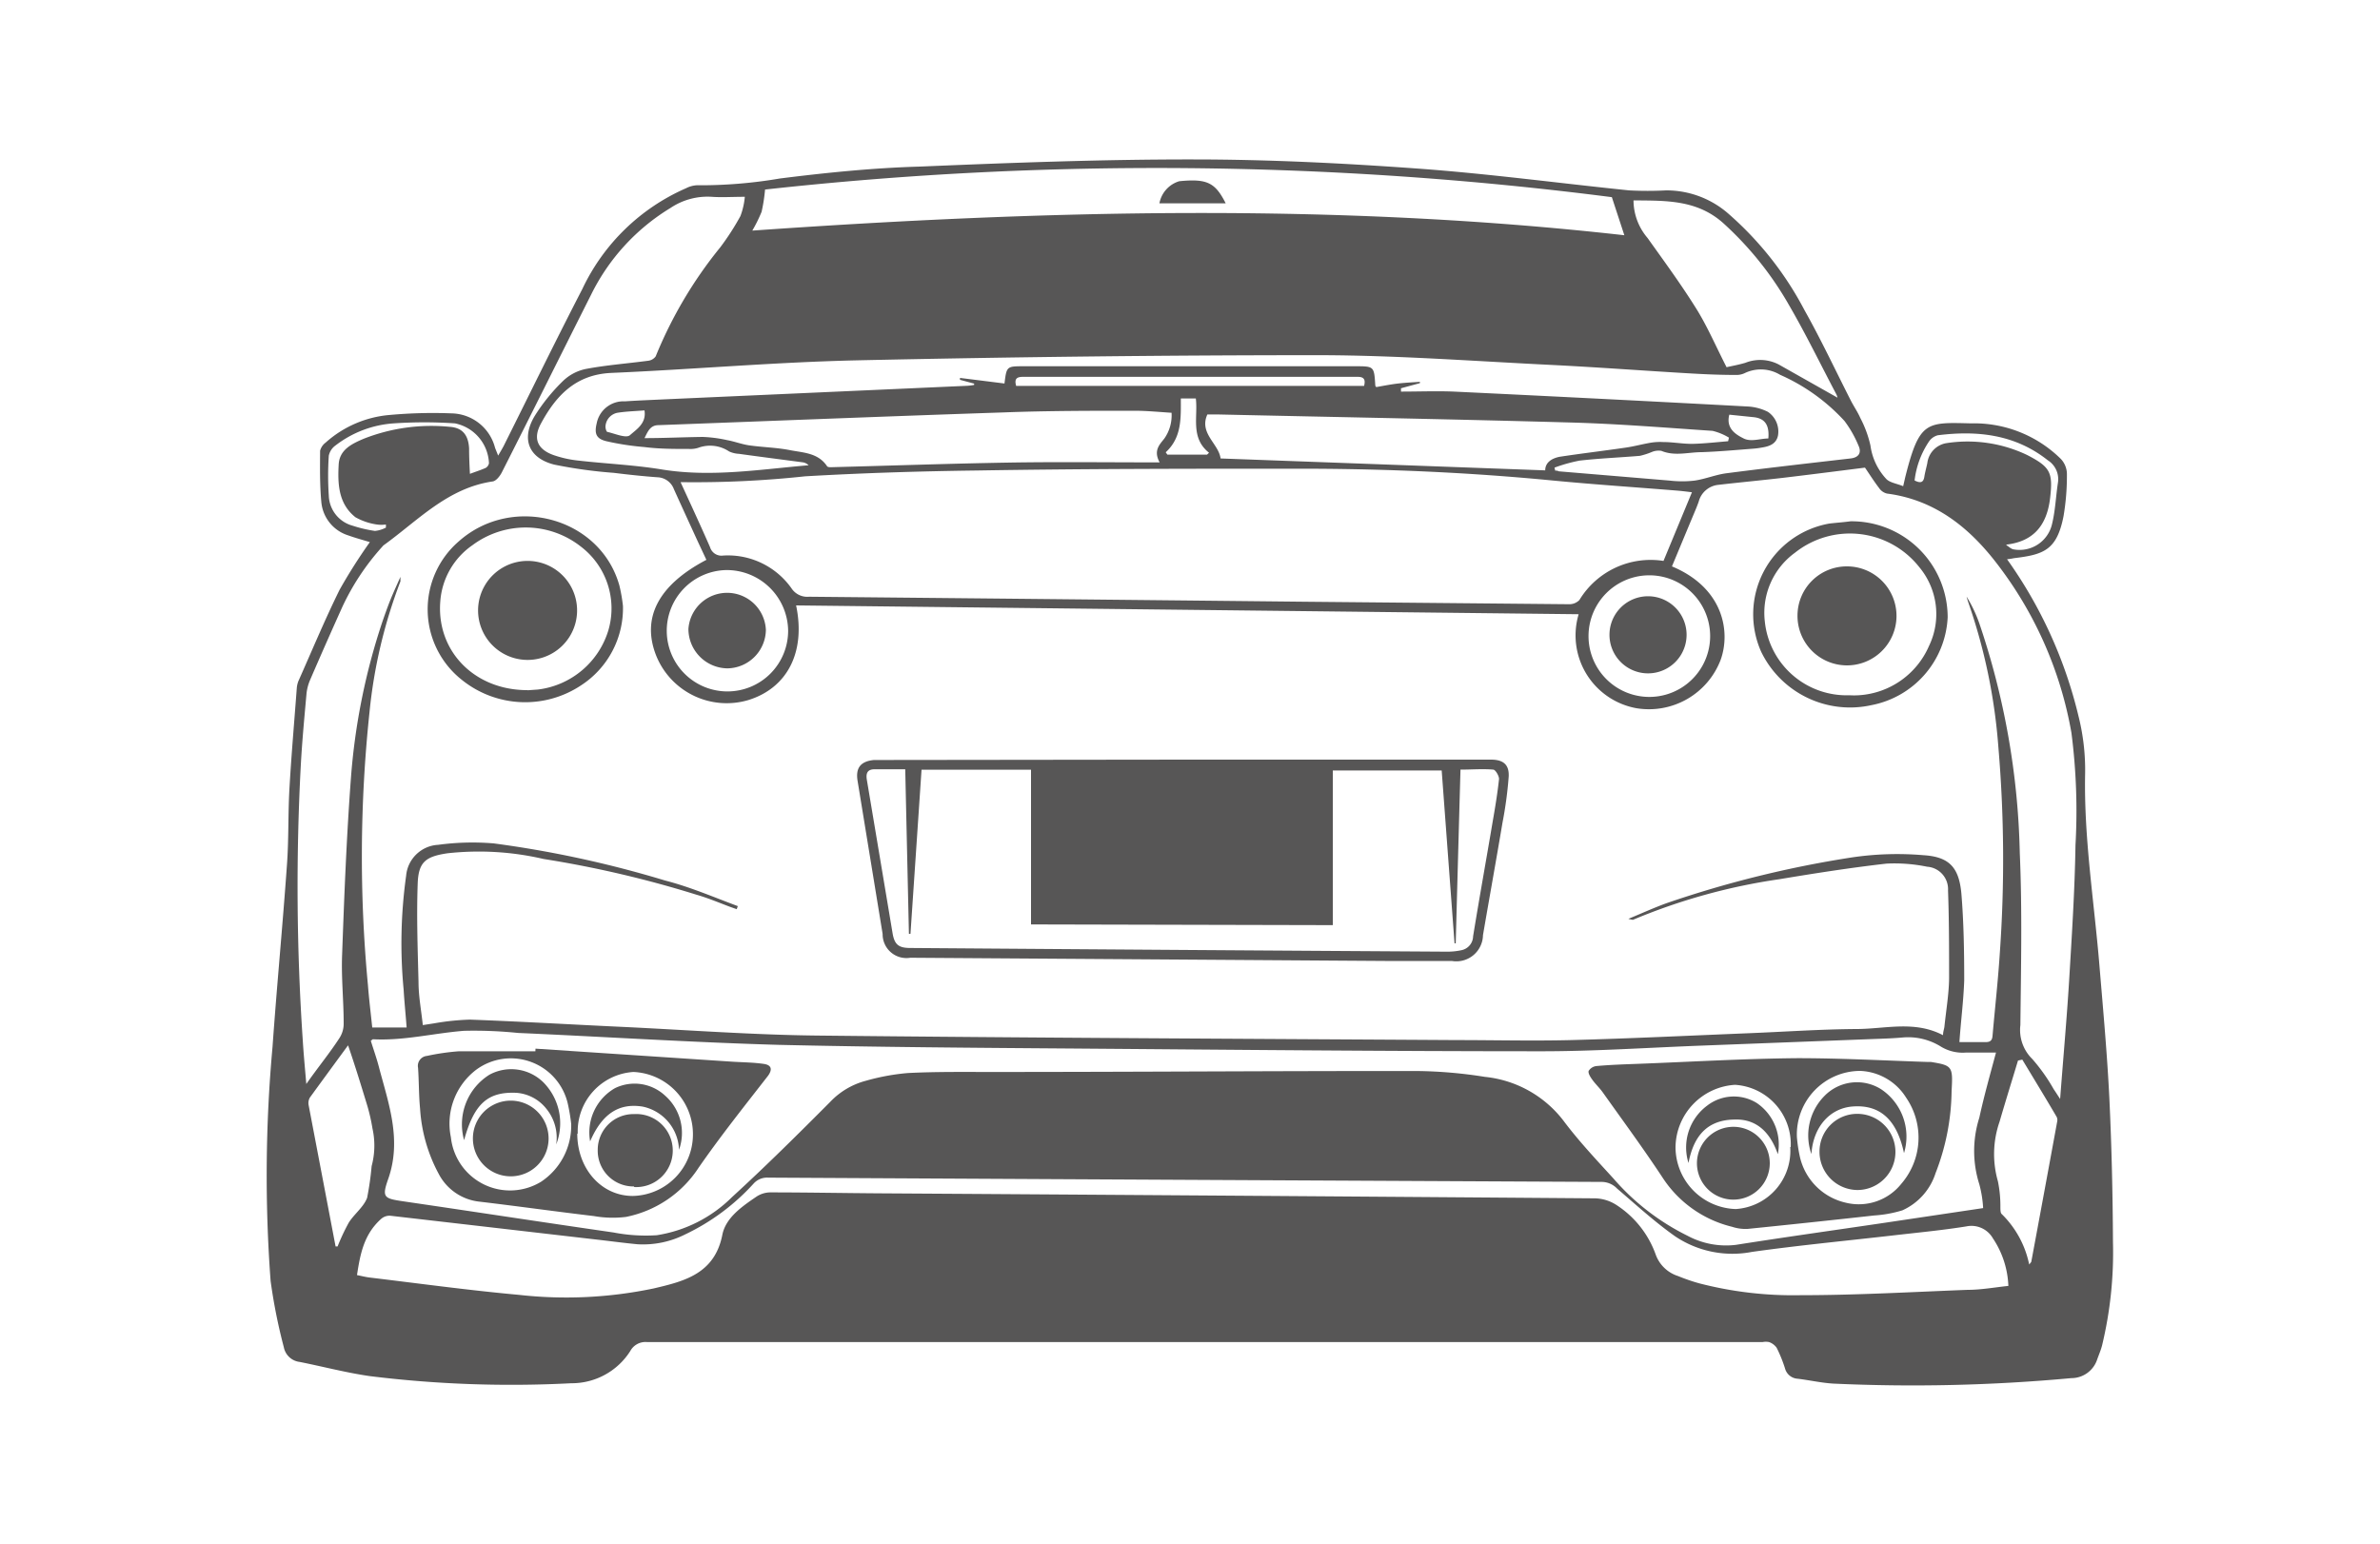
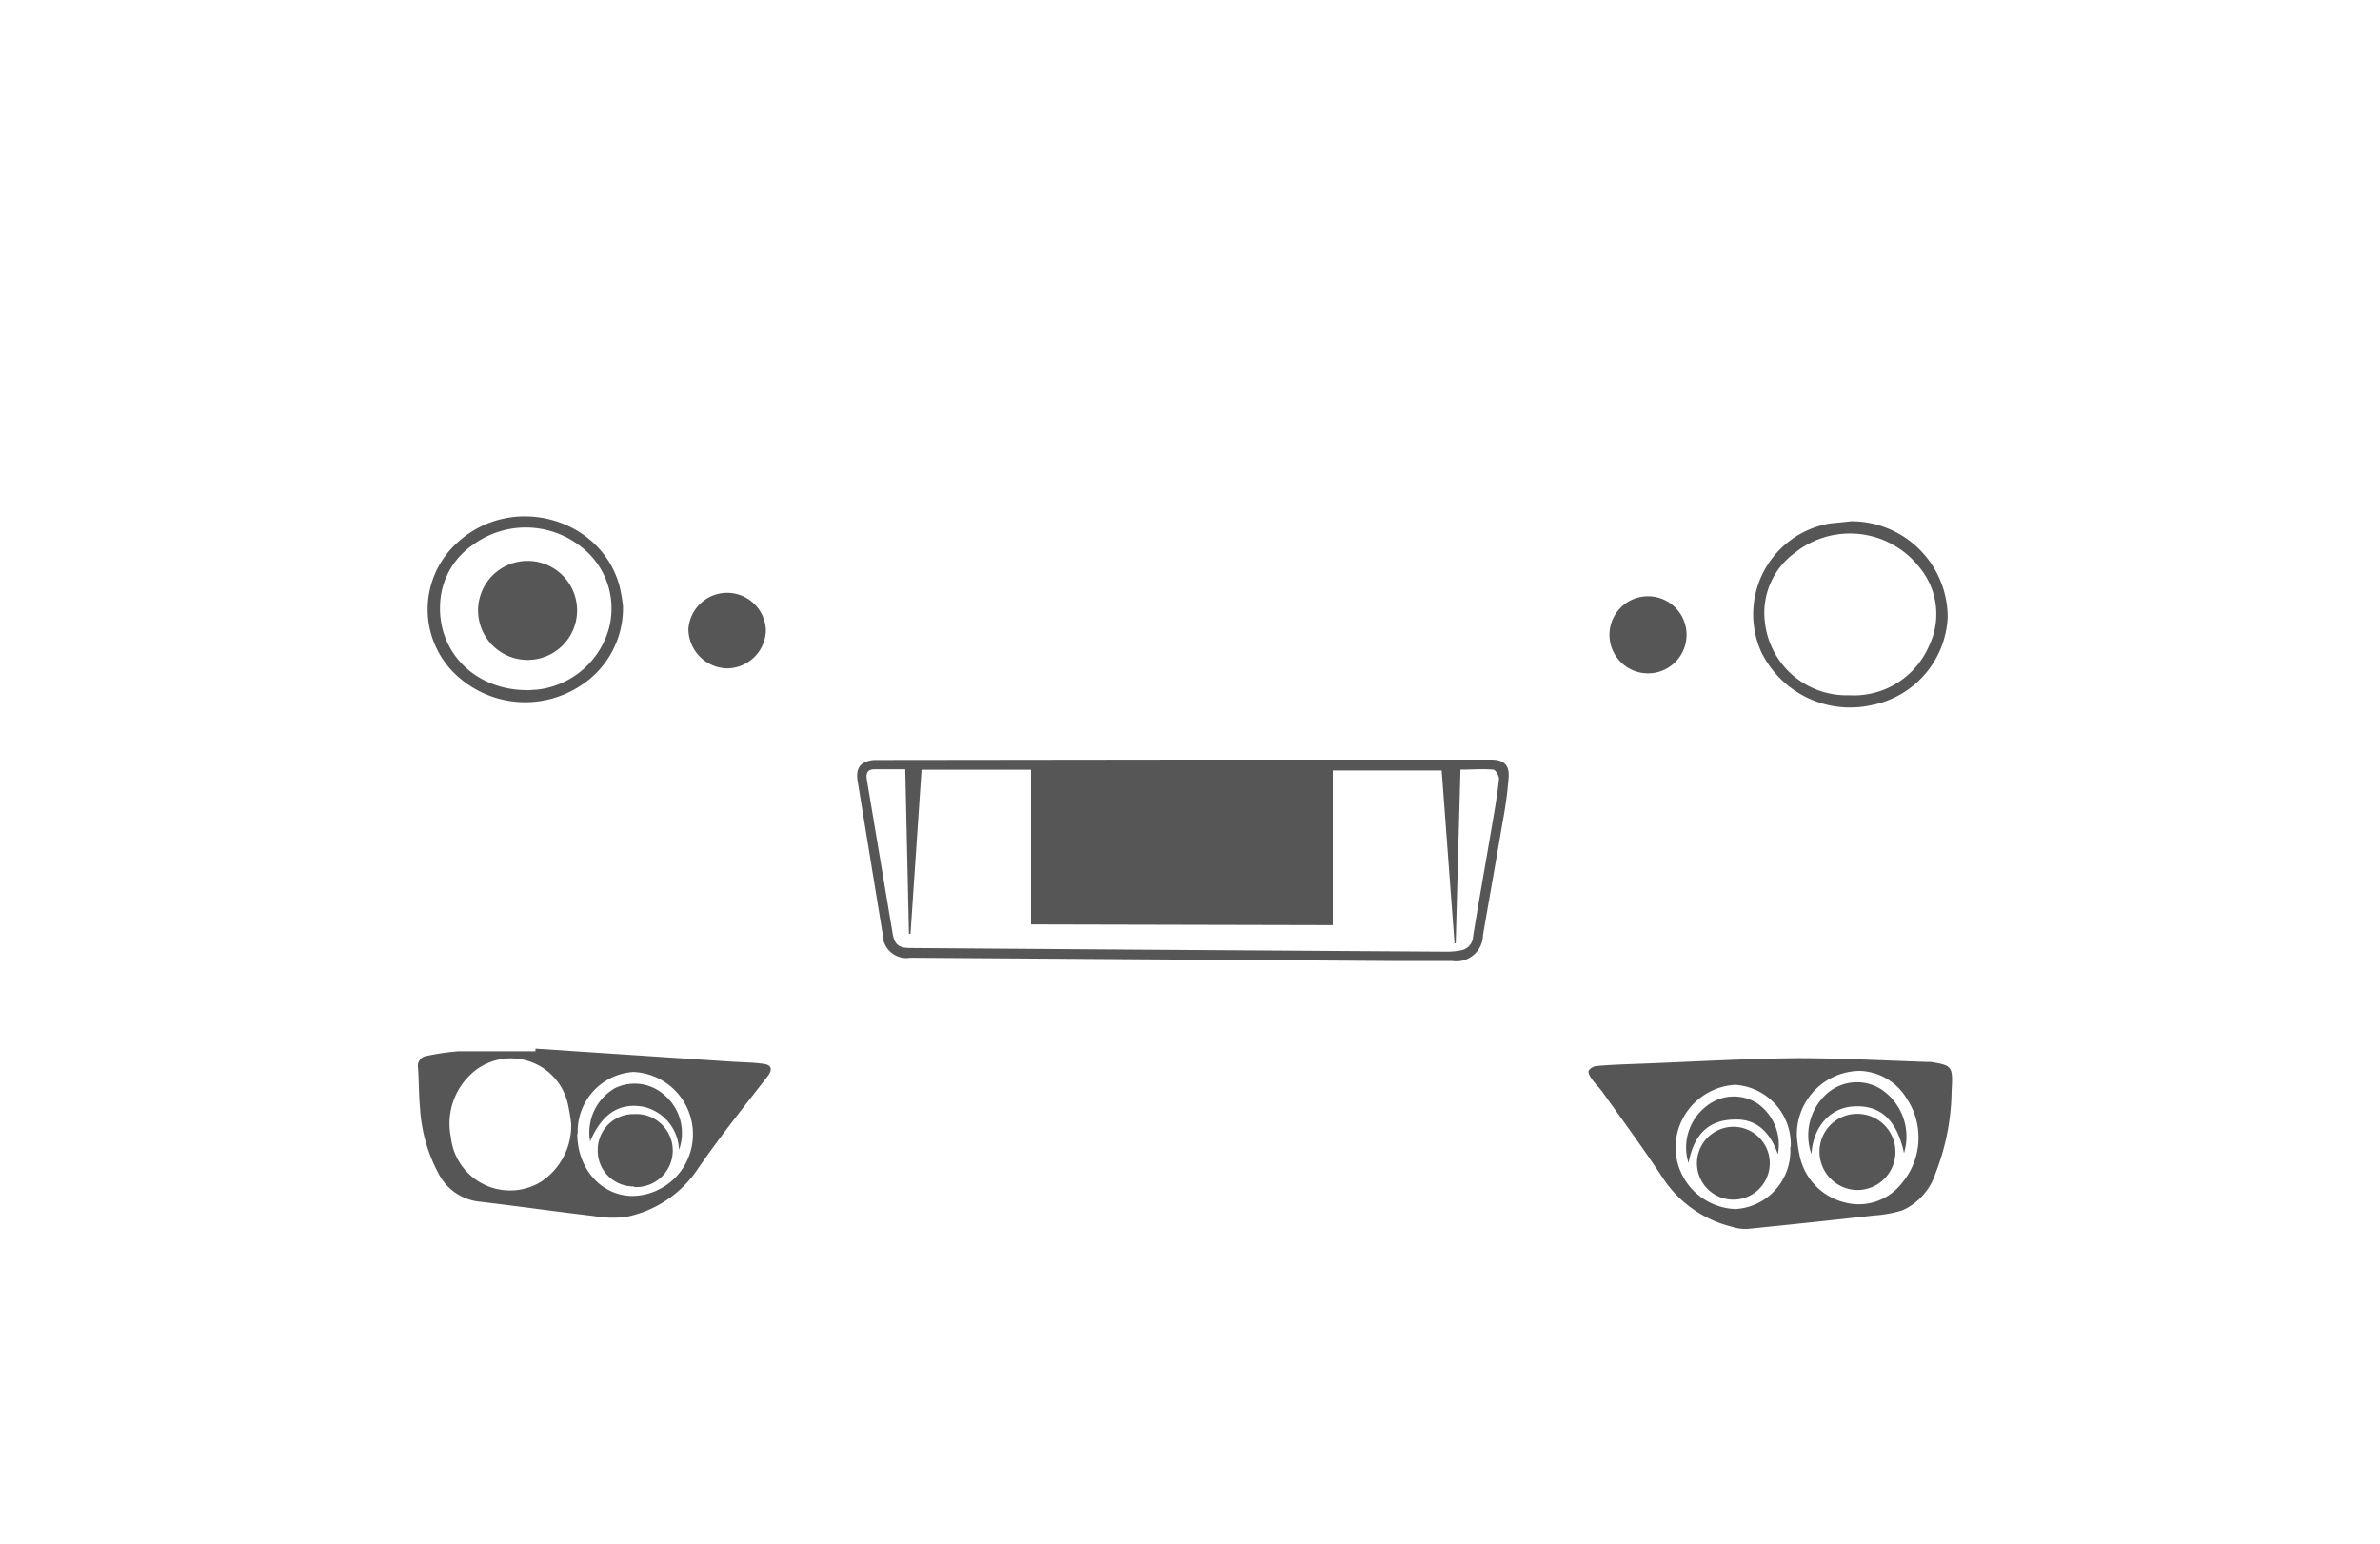
<svg xmlns="http://www.w3.org/2000/svg" id="a07a8567-0fe3-40cf-be7b-324b908bc815" data-name="Capa 1" viewBox="0 0 200 129.73">
  <title>flota</title>
-   <path d="M168.66,47a37.79,37.79,0,0,1,6,13.17,18.54,18.54,0,0,1,.56,4.87c-.11,5.44.77,10.79,1.21,16.19.31,3.71.65,7.42.83,11.14.19,4,.28,8,.3,12a33.37,33.37,0,0,1-.91,8.68c-.1.4-.27.79-.41,1.18a2.28,2.28,0,0,1-2.18,1.59,145,145,0,0,1-20,.46c-1-.06-2-.29-3-.41A1.17,1.17,0,0,1,150,115a11.81,11.81,0,0,0-.7-1.73,1.31,1.31,0,0,0-.64-.48,1.39,1.39,0,0,0-.54,0H54.38a1.45,1.45,0,0,0-1.42.76A5.83,5.83,0,0,1,48,116.25a96.77,96.77,0,0,1-16.93-.6c-2-.29-3.92-.8-5.88-1.19a1.54,1.54,0,0,1-1.34-1.24,46.5,46.5,0,0,1-1.11-5.57A119.63,119.63,0,0,1,22.9,88c.36-5.1.85-10.18,1.21-15.27.16-2.13.09-4.27.21-6.41.16-2.83.41-5.66.62-8.49a2.1,2.1,0,0,1,.14-.6c1.14-2.56,2.22-5.16,3.46-7.67a45.38,45.38,0,0,1,2.54-4c-.55-.17-1.19-.34-1.8-.56A3.24,3.24,0,0,1,27,42.16c-.13-1.42-.11-2.85-.1-4.28a1.24,1.24,0,0,1,.46-.68,9.22,9.22,0,0,1,5.43-2.33,40.17,40.17,0,0,1,5.15-.13,3.85,3.85,0,0,1,3.66,2.89c.07.19.15.37.26.66.19-.32.33-.56.46-.8,2.2-4.4,4.35-8.82,6.61-13.19a17.28,17.28,0,0,1,8.72-8.48,2.25,2.25,0,0,1,.89-.25A39.65,39.65,0,0,0,65.54,15c3.9-.49,7.83-.89,11.75-1,7.65-.32,15.32-.61,23-.6,6.25,0,12.51.31,18.75.76,6,.43,11.91,1.23,17.86,1.84A29.58,29.58,0,0,0,140,16a7.9,7.9,0,0,1,5.29,2,28,28,0,0,1,6.35,8.07c1.4,2.49,2.61,5.08,3.91,7.63.25.48.56.93.78,1.43a9.35,9.35,0,0,1,.85,2.31,5.14,5.14,0,0,0,1.3,2.78c.29.34.89.41,1.45.64.09-.38.14-.62.2-.86,1.17-4.63,1.77-4.51,5.49-4.42a10.38,10.38,0,0,1,7.57,3,1.88,1.88,0,0,1,.5,1.21,20.31,20.31,0,0,1-.28,3.57c-.56,2.89-1.68,3.25-4.17,3.55A5.31,5.31,0,0,1,168.66,47Zm-4,40.58c.79,0,1.49,0,2.2,0,.39,0,.55-.14.58-.53.2-2.31.46-4.61.61-6.93a111.54,111.54,0,0,0-.12-17.34,47.73,47.73,0,0,0-2.51-12.11,5.34,5.34,0,0,1-.16-.53,11.57,11.57,0,0,1,1.07,2.25,64.22,64.22,0,0,1,3.4,19.31c.21,4.81.1,9.63.05,14.45a3.41,3.41,0,0,0,1,2.85,15.07,15.07,0,0,1,1.8,2.54c.14.2.27.41.54.82.26-3.44.55-6.64.75-9.85.23-3.83.48-7.65.54-11.48a51.2,51.2,0,0,0-.34-9.44,32.46,32.46,0,0,0-6.36-14.35c-2.33-3-5.2-5.25-9.14-5.76a1.12,1.12,0,0,1-.66-.46c-.45-.59-.85-1.23-1.19-1.72-2.37.3-4.64.59-6.91.86-1.81.21-3.63.38-5.44.59a1.9,1.9,0,0,0-1.62,1.4c-.11.32-.24.63-.37.94-.63,1.5-1.25,3-1.88,4.51,4.32,1.8,4.95,5.48,4.09,7.86a6.45,6.45,0,0,1-7.07,4.06,6.22,6.22,0,0,1-4.86-7.9L66.9,50.88c.82,3.93-.74,6.93-4,7.95a6.39,6.39,0,0,1-7.73-3.66c-1.31-3.21.14-6,4.19-8.12l-.73-1.56c-.67-1.46-1.34-2.92-2-4.38a1.53,1.53,0,0,0-1.39-1c-1.22-.09-2.44-.22-3.65-.37a39.88,39.88,0,0,1-5-.69c-2.16-.54-2.81-2.15-1.67-4.07A15.63,15.63,0,0,1,47.33,32a3.89,3.89,0,0,1,1.94-1c1.71-.32,3.45-.45,5.18-.68a.91.91,0,0,0,.65-.37,36,36,0,0,1,5.43-9.17,21.26,21.26,0,0,0,1.69-2.62,6.11,6.11,0,0,0,.37-1.62c-1.07,0-1.93.06-2.78,0a5.58,5.58,0,0,0-3.47.94,17.63,17.63,0,0,0-6.67,7.29c-2.52,5-5,10-7.5,14.93-.16.31-.47.71-.76.76-3.8.55-6.29,3.29-9.18,5.37a1.31,1.31,0,0,0-.11.12A20.37,20.37,0,0,0,28.77,51q-1.38,3.06-2.71,6.14a4,4,0,0,0-.3,1.12c-.18,2-.37,4-.48,6a191.93,191.93,0,0,0,.16,23.13c.07,1.16.18,2.31.3,3.71,1-1.43,2-2.64,2.81-3.9A2.2,2.2,0,0,0,28.88,86c0-1.93-.21-3.86-.13-5.78.18-5,.37-9.89.74-14.83a54.17,54.17,0,0,1,2.64-13.13c.21-.61.43-1.23.67-1.83s.51-1.18.85-1.95c0,.28,0,.34,0,.38a42.25,42.25,0,0,0-2.6,11,114.94,114.94,0,0,0-.13,22.94c.09,1.19.24,2.37.36,3.55h2.89c-.08-1.1-.19-2.13-.25-3.17a41,41,0,0,1,.21-9.59A2.85,2.85,0,0,1,36.82,71a21.48,21.48,0,0,1,4.67-.12A90.77,90.77,0,0,1,55.89,74C58,74.54,60,75.41,62,76.15l-.09.26-.62-.22c-.92-.35-1.83-.73-2.77-1a90.83,90.83,0,0,0-12.84-3,24.06,24.06,0,0,0-8.07-.48c-1.84.27-2.45.73-2.51,2.56-.1,2.75,0,5.51.07,8.27,0,1.19.23,2.37.36,3.61L36.5,86a20.75,20.75,0,0,1,3-.31c4.32.16,8.64.42,13,.62,5.39.26,10.78.66,16.17.72,17.93.19,35.87.27,53.8.38,3.18,0,6.37.08,9.54,0,4.93-.13,9.85-.37,14.77-.57,3.07-.12,6.14-.34,9.22-.36,2.41,0,4.88-.74,7.28.52,0-.31.1-.53.12-.75.14-1.35.37-2.7.39-4,0-2.47,0-4.94-.09-7.41a1.89,1.89,0,0,0-1.76-2,13.61,13.61,0,0,0-3.41-.26c-3,.34-6,.81-9,1.31a50.3,50.3,0,0,0-12.3,3.41s-.12,0-.39-.08c1.18-.49,2.17-.94,3.19-1.31a90.24,90.24,0,0,1,15.58-3.85,26,26,0,0,1,6-.19c2.17.13,3,1,3.21,3.2.2,2.43.24,4.88.24,7.33C165,84.11,164.78,85.79,164.66,87.53ZM142.18,41.37c-.49-.06-.88-.11-1.26-.14-3.45-.28-6.91-.51-10.36-.84-7.09-.69-14.2-1-21.31-1-9,0-18,0-27.06.15-4.84.06-9.69.21-14.53.49a86.88,86.88,0,0,1-10.47.49c.84,1.83,1.68,3.64,2.48,5.47a1,1,0,0,0,1.1.7,6.54,6.54,0,0,1,5.74,2.75,1.59,1.59,0,0,0,1.48.71q20.81.2,41.6.42l22.29.21a1.18,1.18,0,0,0,.84-.35,7,7,0,0,1,7.07-3.29Zm25.55,47.09c-.88,0-1.71,0-2.54,0a3.52,3.52,0,0,1-2.07-.49,5.2,5.2,0,0,0-3.21-.78c-1,.09-2,.11-3,.15l-14.06.54c-4.43.17-8.86.47-13.28.47-13.12,0-26.23-.13-39.34-.23C82,88.06,73.68,88,65.4,87.81c-7.3-.21-14.58-.68-21.87-1A36.15,36.15,0,0,0,39,86.63c-2.56.2-5.08.85-7.67.71,0,0-.08.06-.17.13.24.77.52,1.55.72,2.35.8,3,1.88,6,.75,9.24-.56,1.59-.38,1.66,1.32,1.91,5.87.86,11.73,1.76,17.61,2.61a14.34,14.34,0,0,0,3.63.23,11.45,11.45,0,0,0,6.32-3.2c2.82-2.58,5.54-5.28,8.25-8a6.35,6.35,0,0,1,3-1.78,18.63,18.63,0,0,1,3.52-.65c2.34-.12,4.69-.09,7-.09,11.94,0,23.88-.09,35.82-.08a38.52,38.52,0,0,1,5.67.49,9.53,9.53,0,0,1,6.58,3.64c1.29,1.73,2.78,3.31,4.24,4.91a19.82,19.82,0,0,0,6.21,4.8,6.85,6.85,0,0,0,4.07.77c4.06-.64,8.13-1.21,12.2-1.81l8.58-1.28a9.61,9.61,0,0,0-.32-2,9.23,9.23,0,0,1,0-5.6C166.72,92.13,167.23,90.33,167.73,88.46ZM30,107.16c.4.08.75.17,1.1.21,4.16.5,8.32,1.07,12.49,1.45a35.75,35.75,0,0,0,11.35-.54c2.55-.6,5.11-1.22,5.76-4.5.28-1.43,1.63-2.37,2.85-3.2a2.14,2.14,0,0,1,1.14-.37c3.1,0,6.2.06,9.31.08q30,.19,60.06.42a3.47,3.47,0,0,1,1.73.53,8.28,8.28,0,0,1,3.35,4.21,2.94,2.94,0,0,0,1.87,1.79,16.08,16.08,0,0,0,1.77.61,31.45,31.45,0,0,0,8.51,1c4.69,0,9.37-.27,14.06-.45,1.13,0,2.26-.21,3.42-.33a7.69,7.69,0,0,0-1.3-4,2.08,2.08,0,0,0-2.24-1c-2,.32-4,.51-6,.74-4,.46-8,.84-12,1.4a8.63,8.63,0,0,1-6.48-1.32c-1.71-1.21-3.27-2.64-4.86-4a1.8,1.8,0,0,0-1.28-.56q-35-.17-70.07-.36a1.52,1.52,0,0,0-1.22.51,18.49,18.49,0,0,1-5.74,4.26,7.86,7.86,0,0,1-4,.83c-1.16-.11-2.33-.27-3.49-.4q-8.65-1-17.31-2a1.08,1.08,0,0,0-.72.24C30.58,103.71,30.27,105.39,30,107.16Zm87.73-74.53,0,.28c1.48,0,3-.06,4.45,0q12.4.59,24.82,1.26a4.34,4.34,0,0,1,1.56.44,2,2,0,0,1,.85,2c-.15.7-.72.9-1.34,1a6.93,6.93,0,0,1-.78.1c-1.43.11-2.85.24-4.28.29-1.13,0-2.27.36-3.4-.11a1.48,1.48,0,0,0-.81.1,6,6,0,0,1-1,.32c-1.68.14-3.38.21-5.06.4a13.55,13.55,0,0,0-2.11.59l.06.25c.1,0,.19,0,.29.06l9.34.78a9,9,0,0,0,2.08,0c.91-.13,1.8-.51,2.71-.62,3.46-.45,6.93-.84,10.39-1.24.72-.08.94-.5.68-1.07A9.46,9.46,0,0,0,155,35.38a16.2,16.2,0,0,0-5.41-3.88,3.13,3.13,0,0,0-3-.13,1.64,1.64,0,0,1-.76.14c-1.33,0-2.65-.06-4-.14-3.75-.22-7.49-.5-11.24-.69-6.58-.32-13.17-.82-19.75-.83-12.9,0-25.81.15-38.7.43-6.93.15-13.84.76-20.76,1.06-3,.13-4.66,1.91-5.93,4.27-.68,1.26-.28,2.16,1.08,2.64a9.37,9.37,0,0,0,2,.45c2.35.27,4.73.37,7.06.75,4.15.68,8.24,0,12.36-.35a.9.9,0,0,0-.45-.24c-1.81-.24-3.61-.47-5.41-.72a2.2,2.2,0,0,1-.82-.2,2.88,2.88,0,0,0-2.61-.3,2.2,2.2,0,0,1-.77.09c-1.25,0-2.5,0-3.75-.16A22.54,22.54,0,0,1,51,37.09c-.89-.2-1.07-.63-.86-1.5a2.29,2.29,0,0,1,2.38-1.86c1-.07,2.08-.11,3.12-.16l25.69-1.15a4.81,4.81,0,0,0,.53-.07v-.11l-1.19-.32,0-.16,3.74.47c.18-1.45.18-1.45,1.63-1.45h27.84c1.59,0,1.59,0,1.69,1.6,0,0,0,.09.09.15.61-.11,1.22-.23,1.83-.3s1.22-.1,1.83-.14l0,.11Zm17.72-16.06a299.81,299.81,0,0,0-71.16-.64A13.75,13.75,0,0,1,64,17.8a12.76,12.76,0,0,1-.78,1.58c24.52-1.72,48.94-2.35,73.28.39Zm-38,22.29c-.55-1,0-1.5.39-2a3.39,3.39,0,0,0,.61-2.17c-1.09-.07-2.1-.17-3.11-.17-3.67,0-7.34,0-11,.14-9.66.32-19.31.71-29,1.07-.7,0-.9.53-1.18,1.09,1.64,0,3.26-.08,4.89-.1a11.3,11.3,0,0,1,2.06.27c.62.11,1.23.35,1.86.44,1.14.16,2.29.18,3.41.4s2.37.22,3.12,1.35c.06.1.33.09.5.08,5-.13,10.1-.31,15.15-.39C89.2,38.81,93.23,38.86,97.44,38.86Zm5.13-.33,27.27,1c0-.64.51-1,1.2-1.14,1.84-.28,3.7-.5,5.55-.77.7-.1,1.39-.29,2.09-.41a4.81,4.81,0,0,1,1.07-.06c.85,0,1.7.17,2.54.15s2-.14,2.92-.22l.07-.3a4.81,4.81,0,0,0-1.38-.57c-4-.27-7.9-.59-11.85-.7-9.93-.28-19.86-.46-29.79-.68h-.81C100.74,36.42,102.41,37.28,102.57,38.53Zm51.83-5.11a1.17,1.17,0,0,0-.11-.31c-1.31-2.48-2.53-5-3.94-7.43a28,28,0,0,0-5.54-6.92c-2.23-2-4.88-1.89-7.55-1.92A4.89,4.89,0,0,0,138.45,20c1.36,1.91,2.75,3.8,4,5.79,1,1.57,1.72,3.28,2.64,5.07.44-.1,1-.2,1.58-.37a3.38,3.38,0,0,1,2.8.14ZM28.2,104.75h.17a17.54,17.54,0,0,1,.94-2c.46-.73,1.24-1.3,1.54-2.08A25.23,25.23,0,0,0,31.23,98a6.63,6.63,0,0,0,.07-3.16,15.36,15.36,0,0,0-.43-1.9c-.5-1.64-1-3.28-1.62-5.09-1.16,1.58-2.2,3-3.21,4.39a.93.93,0,0,0-.1.66Q27.07,98.82,28.2,104.75Zm141.74-15.7-.36.08c-.52,1.72-1.05,3.42-1.55,5.14a8.3,8.3,0,0,0-.14,5,10.28,10.28,0,0,1,.21,2.16c0,.2,0,.48.09.58a8.25,8.25,0,0,1,2.33,4.26c.1-.13.17-.19.18-.25q1.1-5.9,2.18-11.8a.59.59,0,0,0-.06-.37C171.87,92.23,170.9,90.64,169.94,89.05Zm-31.37-40.7a5.11,5.11,0,1,0,.06,10.22,5.11,5.11,0,1,0-.06-10.22ZM61,47.91A5.1,5.1,0,1,0,66.23,53,5.16,5.16,0,0,0,61,47.91Zm24.4-15.48h29.23c.13-.52,0-.76-.53-.76q-14.07,0-28.13,0C85.42,31.67,85.23,31.85,85.39,32.43Zm-45.9,7.39c.5-.19.92-.32,1.32-.5a.58.58,0,0,0,.27-.39,3.57,3.57,0,0,0-2.86-3.35,38.32,38.32,0,0,0-5.14,0,9,9,0,0,0-4.9,1.86,1.4,1.4,0,0,0-.56.86,25,25,0,0,0,0,3.35,2.71,2.71,0,0,0,2,2.53,11.15,11.15,0,0,0,1.88.44,2.5,2.5,0,0,0,.92-.28l0-.26a2.76,2.76,0,0,1-.76,0,5.18,5.18,0,0,1-1.8-.61c-1.43-1.13-1.5-2.79-1.41-4.42.06-1.27,1.13-1.76,2.11-2.18a15.54,15.54,0,0,1,7.21-1c1.09.07,1.58.7,1.64,1.82C39.42,38.41,39.45,39.06,39.49,39.82Zm129.11,6c.2.12.39.32.6.35A2.8,2.8,0,0,0,172.45,44c.27-1.12.31-2.3.49-3.46a1.88,1.88,0,0,0-.86-1.86c-2.74-2.17-5.91-2.52-9.24-2.1a1.3,1.3,0,0,0-.73.51,7.4,7.4,0,0,0-1.22,3.29c.46.23.74.21.82-.32.06-.38.17-.76.25-1.14a1.93,1.93,0,0,1,1.62-1.68,11.63,11.63,0,0,1,6.77,1c1.93,1,2.18,1.45,1.93,3.6C172,44.25,170.8,45.51,168.6,45.77Zm-67.18-7.61.17-.16c-1.58-1.26-.92-3-1.11-4.56H99.23c0,1.65.09,3.27-1.27,4.52l.14.2Zm43.89-3.36c-.31,1.18.59,1.69,1.21,2s1.4,0,2.07,0c.1-1.14-.3-1.69-1.23-1.79Zm-91.16-.36c-.73.06-1.48.08-2.21.19a1.24,1.24,0,0,0-1.07,1.18c0,.14.07.42.16.44.64.14,1.55.55,1.89.28C53.48,36.08,54.36,35.58,54.15,34.44Z" style="fill:#575656" />
  <path d="M99.64,63.84h25.65c1,0,1.55.39,1.49,1.44a33.74,33.74,0,0,1-.52,3.86c-.53,3.15-1.1,6.3-1.64,9.45A2.24,2.24,0,0,1,122,80.76c-1.87,0-3.75,0-5.63,0l-39.87-.27a2,2,0,0,1-2.33-2L72.07,65.65c-.19-1.11.24-1.67,1.38-1.78.37,0,.73,0,1.1,0Zm-13,13.85v-13H77.44c-.31,4.63-.62,9.21-.93,13.79h-.13l-.31-13.83c-.91,0-1.74,0-2.57,0-.56,0-.75.28-.66.86Q73.93,72,75,78.39c.16,1,.51,1.28,1.51,1.28q22.56.17,45.12.31a5.64,5.64,0,0,0,1.16-.12,1.22,1.22,0,0,0,1-1.17c.52-3.2,1.1-6.41,1.64-9.61.21-1.2.41-2.41.54-3.62,0-.25-.29-.76-.48-.78-.9-.08-1.8,0-2.76,0-.14,4.93-.27,9.77-.4,14.6h-.1l-1.08-14.53H112v13Z" style="fill:#575656" />
  <path d="M155.51,43.81a8.08,8.08,0,0,1,8.16,8.06,7.9,7.9,0,0,1-6.4,7.39A8.3,8.3,0,0,1,148,54.78,7.74,7.74,0,0,1,153.73,44C154.32,43.93,154.92,43.89,155.51,43.81Zm-.09,14.62a6.74,6.74,0,0,0,.78,0,6.89,6.89,0,0,0,5.9-4.14,6.16,6.16,0,0,0-.81-6.62,7.42,7.42,0,0,0-10.45-1.22,6.24,6.24,0,0,0-2.54,5.74A6.91,6.91,0,0,0,155.42,58.43Z" style="fill:#575656" />
  <path d="M52.35,50.93a7.73,7.73,0,0,1-3.51,6.66,8.48,8.48,0,0,1-10.05-.47,7.55,7.55,0,0,1-.23-11.63c4.51-4,11.89-2,13.49,3.72A13.64,13.64,0,0,1,52.35,50.93Zm-8,7.08.85-.06a7.08,7.08,0,0,0,5.93-5,6.53,6.53,0,0,0-2.3-7,7.49,7.49,0,0,0-9.13-.13A6.29,6.29,0,0,0,37,50.53C36.66,54.71,39.86,58,44.31,58Z" style="fill:#575656" />
  <path d="M164,91.67a19.55,19.55,0,0,1-1.35,6.93,5.14,5.14,0,0,1-2.79,3.12,10.34,10.34,0,0,1-2.36.43q-5.32.59-10.65,1.13a3.65,3.65,0,0,1-1.3-.18,9.69,9.69,0,0,1-5.75-4c-1.63-2.48-3.39-4.87-5.11-7.29-.27-.38-.62-.7-.89-1.08-.16-.22-.36-.54-.3-.73a.89.89,0,0,1,.68-.41c1.11-.1,2.23-.14,3.35-.18,4.51-.17,9-.44,13.51-.48,3.67,0,7.34.2,11,.32l.23,0C164.06,89.54,164.12,89.63,164,91.67ZM151,95.55a12.4,12.4,0,0,0,.24,1.62,5.11,5.11,0,0,0,3.84,3.9,4.57,4.57,0,0,0,4.7-1.59,5.93,5.93,0,0,0,.4-7.23A4.77,4.77,0,0,0,156.31,90,5.34,5.34,0,0,0,151,95.55Zm-.52.85a5,5,0,0,0-4.68-5.23,5.32,5.32,0,0,0-5,5.25,5.22,5.22,0,0,0,5.06,5.19A4.9,4.9,0,0,0,150.44,96.4Z" style="fill:#575656" />
  <path d="M45,88.13l16.45,1.09c.9.06,1.82.06,2.72.19.66.09.76.46.37,1-2,2.57-4,5.08-5.83,7.72a9.49,9.49,0,0,1-6.1,4.14,9.08,9.08,0,0,1-2.7-.07c-3.21-.38-6.4-.83-9.61-1.21a4.38,4.38,0,0,1-3.42-2.31,13.27,13.27,0,0,1-1.58-5.51c-.11-1.13-.09-2.29-.17-3.43a.84.84,0,0,1,.75-1,19.3,19.3,0,0,1,2.7-.39c2.13,0,4.27,0,6.41,0Zm3,6.33a15.91,15.91,0,0,0-.28-1.68,4.91,4.91,0,0,0-7.7-2.88,5.69,5.69,0,0,0-2.13,5.68,5,5,0,0,0,7.57,3.74A5.66,5.66,0,0,0,48,94.46Zm.51.81c0,2.93,2,5.23,4.65,5.24a5.17,5.17,0,0,0,5.07-5.16,5.23,5.23,0,0,0-5-5.26A5,5,0,0,0,48.55,95.27Z" style="fill:#575656" />
-   <path d="M103,17.09H97.43a2.39,2.39,0,0,1,1.67-1.86C101.43,15,102.12,15.34,103,17.09Z" style="fill:#575656" />
  <path d="M138.49,56.59a3.24,3.24,0,1,1,0-6.48,3.24,3.24,0,1,1,0,6.48Z" style="fill:#575656" />
  <path d="M64.36,52.94a3.28,3.28,0,0,1-3.24,3.23,3.32,3.32,0,0,1-3.27-3.3,3.26,3.26,0,0,1,6.51.07Z" style="fill:#575656" />
-   <path d="M155.25,47.6a4.16,4.16,0,1,1-4.2,4.13A4.14,4.14,0,0,1,155.25,47.6Z" style="fill:#575656" />
  <path d="M44.28,55.46a4.16,4.16,0,1,1,.11-8.32,4.16,4.16,0,1,1-.11,8.32Z" style="fill:#575656" />
  <path d="M152.9,96.77a3.16,3.16,0,0,1,3.18-3.16,3.2,3.2,0,1,1,0,6.4A3.21,3.21,0,0,1,152.9,96.77Z" style="fill:#575656" />
  <path d="M160,96.91c-.59-2.79-2-4.09-4.3-3.92-1.95.14-3.34,1.74-3.48,4a4.72,4.72,0,0,1,1.12-4.91,3.81,3.81,0,0,1,4.72-.55A4.78,4.78,0,0,1,160,96.91Z" style="fill:#575656" />
  <path d="M145.74,94.7a3.06,3.06,0,1,1-3.14,3.08A3.07,3.07,0,0,1,145.74,94.7Z" style="fill:#575656" />
  <path d="M149.4,97c-.7-2-1.93-3-3.72-2.91-2.31.06-3.38,1.49-3.79,3.65a4.38,4.38,0,0,1,1.58-4.83,3.66,3.66,0,0,1,4.16-.21A4.22,4.22,0,0,1,149.4,97Z" style="fill:#575656" />
-   <path d="M46.1,95.64a3.18,3.18,0,1,1-6.36.08,3.18,3.18,0,0,1,6.36-.08Z" style="fill:#575656" />
-   <path d="M39,95.82a4.92,4.92,0,0,1,2.13-5.5,3.85,3.85,0,0,1,4.54.65,4.89,4.89,0,0,1,1.07,5.21,3.84,3.84,0,0,0-.83-3,3.53,3.53,0,0,0-2.55-1.34C41,91.75,39.85,92.73,39,95.82Z" style="fill:#575656" />
  <path d="M53.28,99.71a3,3,0,0,1-3.05-3.08,3,3,0,0,1,3.06-3,3.07,3.07,0,1,1,0,6.13Z" style="fill:#575656" />
  <path d="M57.06,96.63A3.84,3.84,0,0,0,54,93c-2-.32-3.41.61-4.41,2.92a4.29,4.29,0,0,1,2.09-4.47,3.76,3.76,0,0,1,4.2.62A4.18,4.18,0,0,1,57.06,96.63Z" style="fill:#575656" />
</svg>